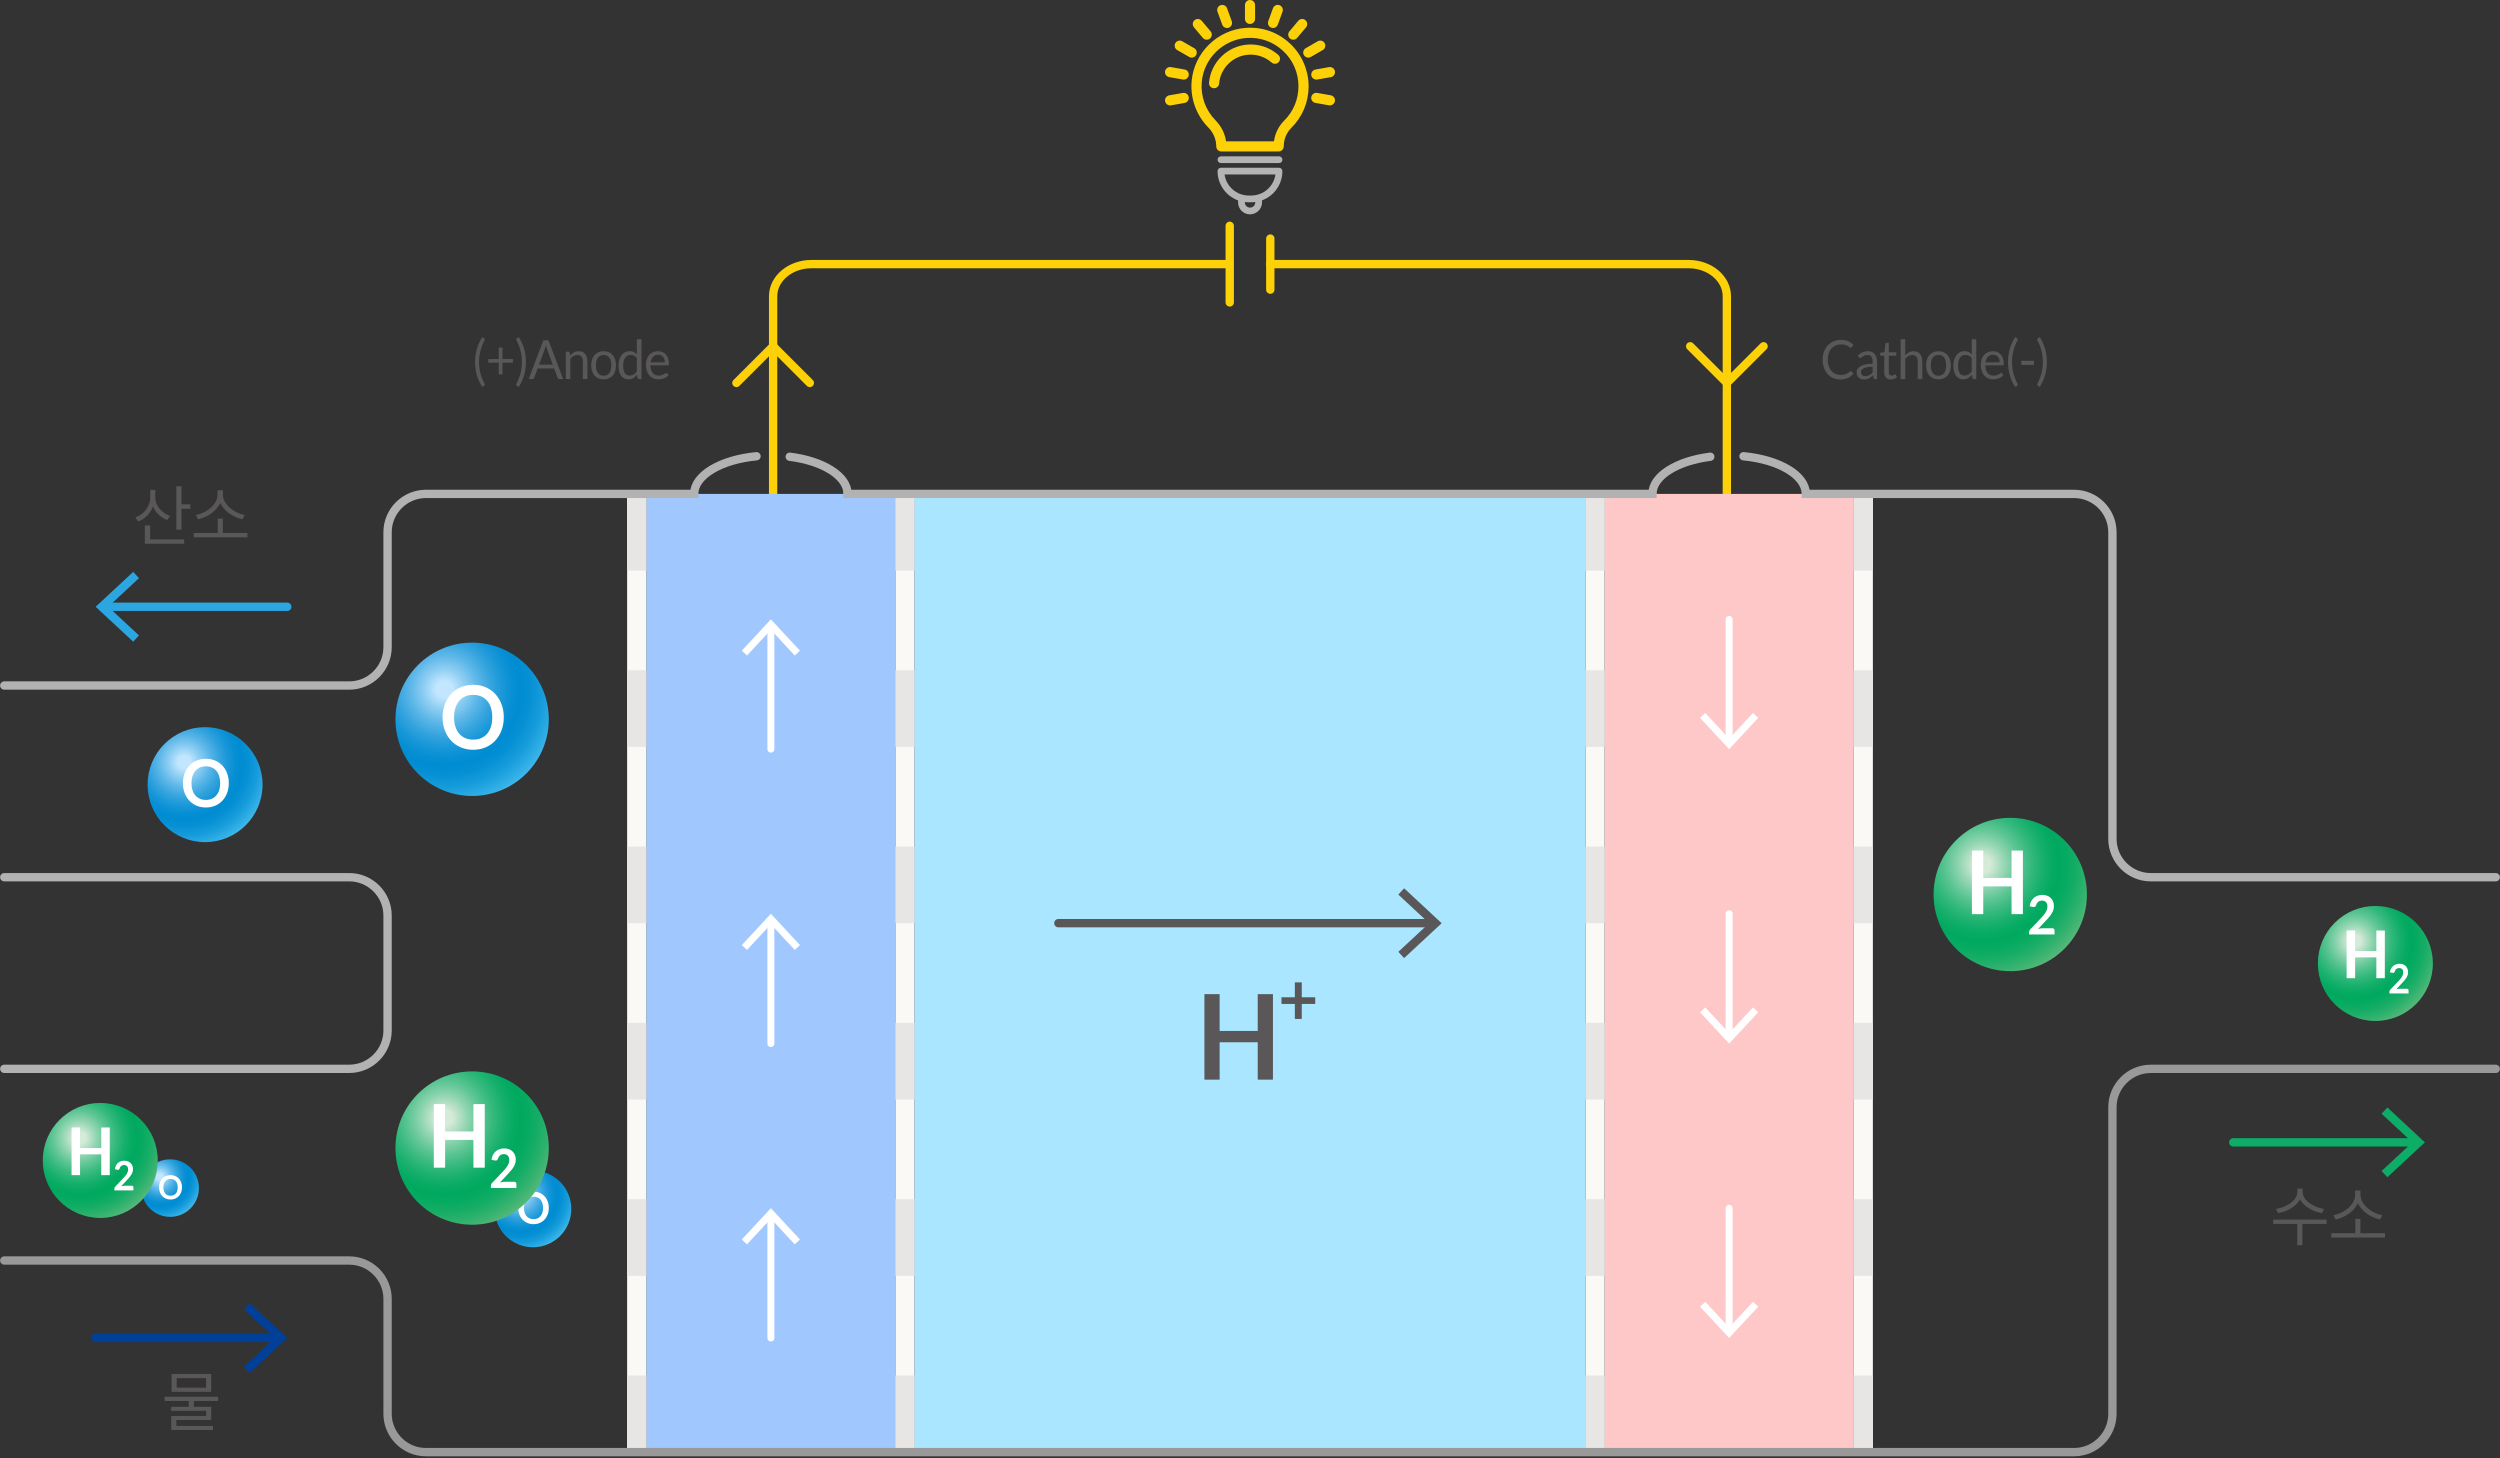
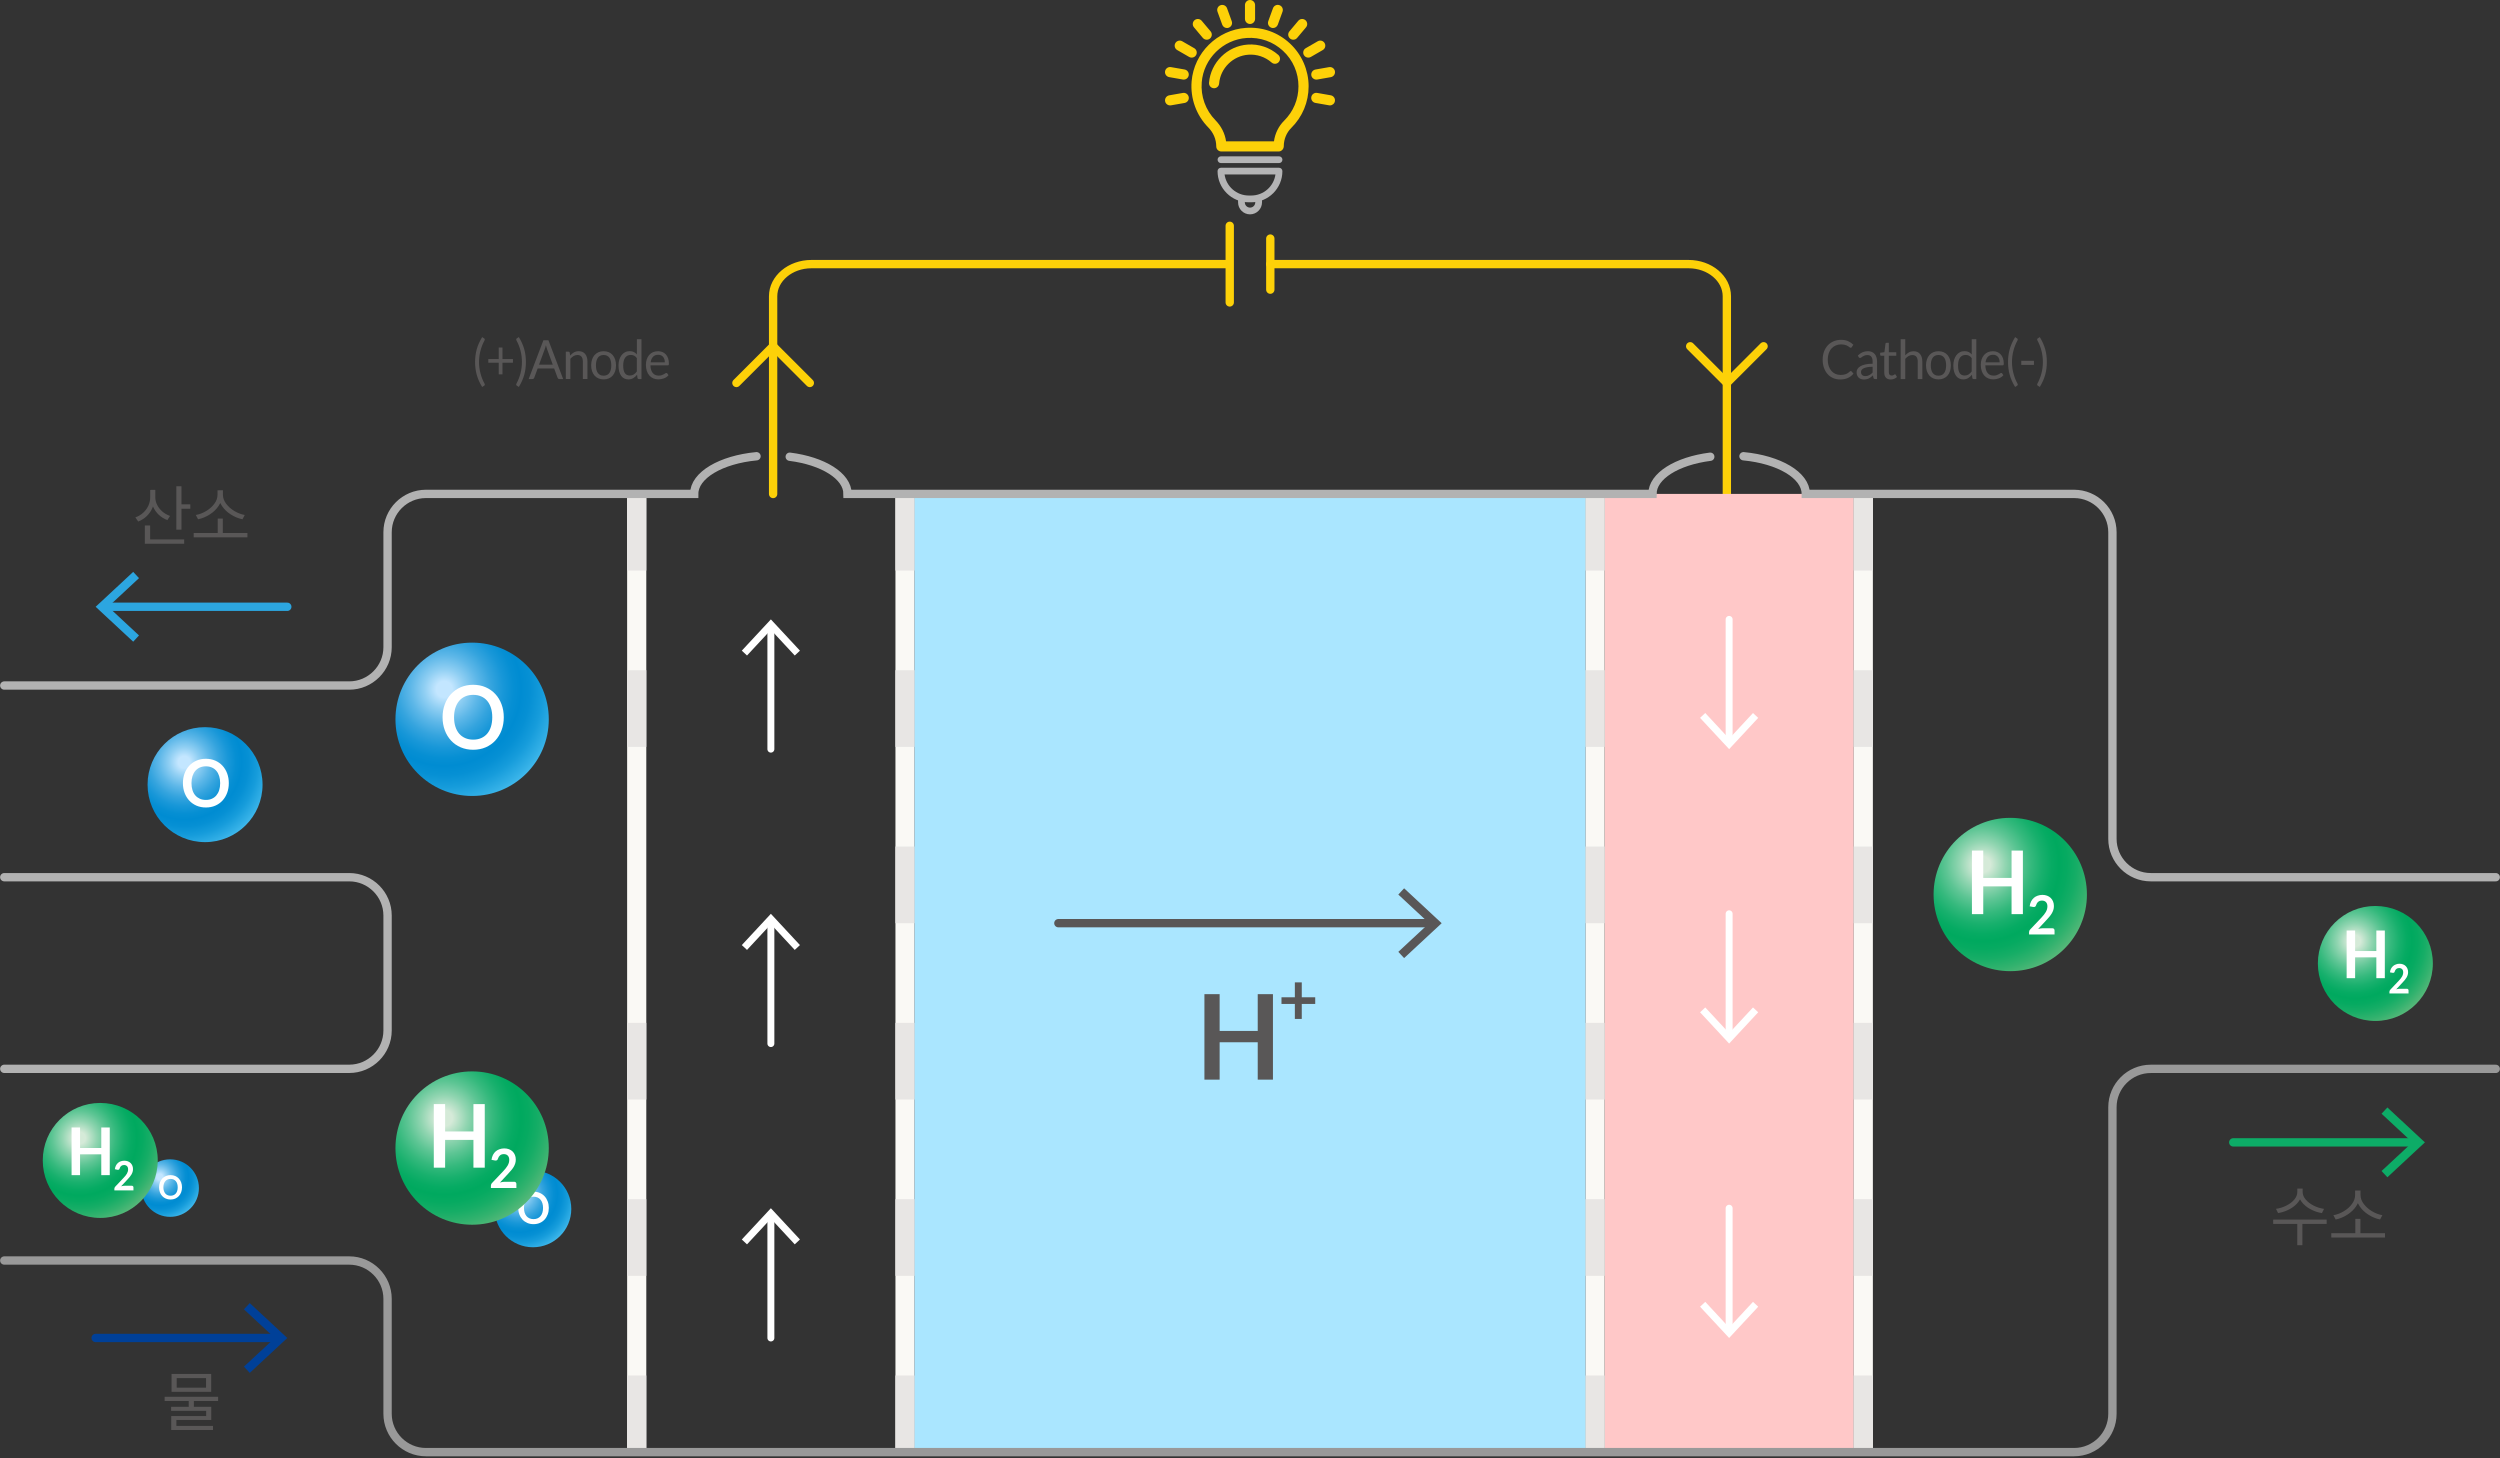
<svg xmlns="http://www.w3.org/2000/svg" width="900" height="525" viewBox="0 0 900 525" fill="none">
  <rect x="0" y="0" width="900" height="525" fill="#333333" stroke="none" />
  <g clip-path="url(#clip0_68_9250)">
    <path d="M457.287 95.079H607.873C615.492 95.079 621.667 100.261 621.667 106.661V177.837" stroke="#FDD108" stroke-width="3" stroke-miterlimit="10" stroke-linecap="round" stroke-linejoin="round" />
    <path d="M278.324 177.837V106.661C278.324 100.261 284.5 95.079 292.119 95.079H442.377" stroke="#FDD108" stroke-width="3" stroke-miterlimit="10" stroke-linecap="round" stroke-linejoin="round" />
    <path d="M442.705 81.284V108.873" stroke="#FDD108" stroke-width="3" stroke-miterlimit="10" stroke-linecap="round" stroke-linejoin="round" />
    <path d="M457.309 85.882V104.275" stroke="#FDD108" stroke-width="3" stroke-miterlimit="10" stroke-linecap="round" stroke-linejoin="round" />
    <path d="M265.113 137.866L278.324 124.655L291.535 137.866" stroke="#FDD108" stroke-width="3" stroke-miterlimit="10" stroke-linecap="round" stroke-linejoin="round" />
    <path d="M634.889 124.655L621.678 137.866L608.467 124.655" stroke="#FDD108" stroke-width="3" stroke-miterlimit="10" stroke-linecap="round" stroke-linejoin="round" />
-     <path d="M322.362 177.806H232.67V522.779H322.362V177.806Z" fill="#A0C8FF" />
    <path d="M667.332 177.806H577.641V522.779H667.332V177.806Z" fill="#FFC8C8" />
    <path d="M577.641 177.806H570.738V522.779H577.641V177.806Z" fill="#FAF9F5" />
    <path d="M674.235 177.806H667.332V522.779H674.235V177.806Z" fill="#FAF9F5" />
    <path d="M329.264 177.806H322.361V522.779H329.264V177.806Z" fill="#FAF9F5" />
    <path d="M232.668 177.806H225.766V522.779H232.668V177.806Z" fill="#FAF9F5" />
    <path d="M577.641 177.806H570.738V205.406H577.641V177.806Z" fill="#E8E6E4" />
    <path d="M674.235 177.806H667.332V205.406H674.235V177.806Z" fill="#E8E6E4" />
    <path d="M329.262 177.806H322.359V205.406H329.262V177.806Z" fill="#E8E6E4" />
    <path d="M232.668 177.806H225.766V205.406H232.668V177.806Z" fill="#E8E6E4" />
    <path d="M577.641 241.281H570.738V268.881H577.641V241.281Z" fill="#E8E6E4" />
    <path d="M674.235 241.281H667.332V268.881H674.235V241.281Z" fill="#E8E6E4" />
    <path d="M329.262 241.281H322.359V268.881H329.262V241.281Z" fill="#E8E6E4" />
    <path d="M232.668 241.281H225.766V268.881H232.668V241.281Z" fill="#E8E6E4" />
    <path d="M577.641 304.755H570.738V332.355H577.641V304.755Z" fill="#E8E6E4" />
    <path d="M674.235 304.755H667.332V332.355H674.235V304.755Z" fill="#E8E6E4" />
    <path d="M329.262 304.755H322.359V332.355H329.262V304.755Z" fill="#E8E6E4" />
-     <path d="M232.668 304.755H225.766V332.355H232.668V304.755Z" fill="#E8E6E4" />
+     <path d="M232.668 304.755V332.355H232.668V304.755Z" fill="#E8E6E4" />
    <path d="M577.641 368.23H570.738V395.83H577.641V368.23Z" fill="#E8E6E4" />
    <path d="M674.235 368.23H667.332V395.83H674.235V368.23Z" fill="#E8E6E4" />
    <path d="M329.262 368.23H322.359V395.83H329.262V368.23Z" fill="#E8E6E4" />
    <path d="M232.668 368.23H225.766V395.83H232.668V368.23Z" fill="#E8E6E4" />
    <path d="M577.641 495.179H570.738V522.779H577.641V495.179Z" fill="#E8E6E4" />
    <path d="M674.235 495.179H667.332V522.779H674.235V495.179Z" fill="#E8E6E4" />
    <path d="M329.262 495.179H322.359V522.779H329.262V495.179Z" fill="#E8E6E4" />
    <path d="M232.668 495.179H225.766V522.779H232.668V495.179Z" fill="#E8E6E4" />
    <path d="M577.641 431.704H570.738V459.304H577.641V431.704Z" fill="#E8E6E4" />
    <path d="M674.235 431.704H667.332V459.304H674.235V431.704Z" fill="#E8E6E4" />
    <path d="M329.262 431.704H322.359V459.304H329.262V431.704Z" fill="#E8E6E4" />
    <path d="M232.668 431.704H225.766V459.304H232.668V431.704Z" fill="#E8E6E4" />
    <path d="M570.749 177.806H329.264V522.779H570.749V177.806Z" fill="#AAE6FF" />
    <path d="M272.343 164.247C259.572 165.456 249.915 171.068 249.915 177.806H153.321C145.732 177.806 139.526 184.012 139.526 191.601V232.996C139.526 240.584 133.32 246.791 125.731 246.791H1.537" stroke="#B2B2B2" stroke-width="3" stroke-miterlimit="10" stroke-linecap="round" />
    <path d="M615.697 164.421C603.736 165.937 594.887 171.354 594.887 177.796H305.115C305.115 171.344 296.266 165.927 284.305 164.421" stroke="#B2B2B2" stroke-width="3" stroke-miterlimit="10" stroke-linecap="round" />
    <path d="M898.464 315.795H774.27C766.681 315.795 760.475 309.589 760.475 302V191.601C760.475 184.012 754.269 177.806 746.68 177.806H650.086C650.086 171.068 640.429 165.456 627.658 164.247" stroke="#B2B2B2" stroke-width="3" stroke-miterlimit="10" stroke-linecap="round" />
    <path d="M1.537 453.784H125.731C133.32 453.784 139.526 459.99 139.526 467.579V508.973C139.526 516.562 145.732 522.768 153.321 522.768H746.681C754.27 522.768 760.476 516.562 760.476 508.973V398.584C760.476 390.996 766.682 384.79 774.271 384.79H898.465" stroke="#999999" stroke-width="3" stroke-miterlimit="10" stroke-linecap="round" />
    <path d="M1.537 315.795H125.731C133.32 315.795 139.526 322.001 139.526 329.59V370.985C139.526 378.573 133.32 384.779 125.731 384.779H1.537" stroke="#B2B2B2" stroke-width="3" stroke-miterlimit="10" stroke-linecap="round" />
    <path d="M458.261 388.671H452.782V375.214H439.069V388.671H433.59V357.896H439.069V371.138H452.782V357.896H458.261V388.671Z" fill="#595757" />
    <path d="M468.636 353.657V359.023H473.48V361.419H468.636V366.816H466.147V361.419H461.334V359.023H466.147V353.657H468.636Z" fill="#595757" />
    <path d="M172.451 130.328C172.451 131.721 172.625 133.063 172.963 134.374C173.301 135.684 173.792 136.934 174.438 138.122C174.479 138.193 174.499 138.255 174.509 138.306C174.52 138.357 174.53 138.409 174.53 138.46C174.53 138.552 174.509 138.624 174.468 138.685C174.427 138.746 174.366 138.798 174.304 138.839L173.577 139.31C173.117 138.562 172.717 137.825 172.4 137.087C172.072 136.35 171.816 135.613 171.611 134.875C171.406 134.138 171.263 133.39 171.171 132.643C171.079 131.895 171.027 131.117 171.027 130.328C171.027 129.54 171.079 128.772 171.171 128.024C171.263 127.276 171.406 126.529 171.611 125.791C171.816 125.054 172.072 124.317 172.4 123.59C172.727 122.852 173.117 122.115 173.577 121.357L174.304 121.838C174.376 121.879 174.427 121.931 174.468 121.992C174.509 122.053 174.53 122.125 174.53 122.217C174.53 122.309 174.499 122.422 174.438 122.545C173.792 123.723 173.301 124.972 172.963 126.283C172.625 127.594 172.451 128.946 172.451 130.328Z" fill="#595757" />
    <path d="M180.889 125.106V129.263H184.658V130.574H180.889V134.763H179.537V130.574H175.789V129.263H179.537V125.106H180.889Z" fill="#595757" />
    <path d="M187.895 130.329C187.895 128.936 187.731 127.594 187.393 126.273C187.055 124.952 186.564 123.713 185.918 122.535C185.857 122.412 185.826 122.299 185.826 122.207C185.826 122.115 185.847 122.043 185.888 121.982C185.929 121.921 185.99 121.869 186.051 121.828L186.779 121.347C187.239 122.105 187.639 122.842 187.956 123.58C188.284 124.317 188.54 125.044 188.745 125.781C188.95 126.519 189.093 127.266 189.185 128.014C189.277 128.772 189.329 129.54 189.329 130.318C189.329 131.107 189.277 131.885 189.185 132.633C189.093 133.38 188.95 134.128 188.745 134.865C188.54 135.603 188.284 136.34 187.956 137.077C187.629 137.815 187.239 138.552 186.779 139.3L186.051 138.829C185.98 138.788 185.929 138.726 185.888 138.675C185.847 138.624 185.826 138.542 185.826 138.45C185.826 138.399 185.836 138.347 185.847 138.296C185.857 138.245 185.888 138.183 185.918 138.112C186.564 136.924 187.045 135.674 187.393 134.364C187.721 133.073 187.895 131.721 187.895 130.329Z" fill="#595757" />
    <path d="M202.735 136.453H201.352C201.188 136.453 201.065 136.412 200.963 136.33C200.86 136.248 200.789 136.135 200.737 136.012L199.498 132.643H193.558L192.319 136.012C192.278 136.125 192.207 136.238 192.094 136.32C191.992 136.412 191.858 136.453 191.705 136.453H190.322L195.617 122.504H197.44L202.735 136.453ZM194.05 131.281H198.996L196.918 125.607C196.784 125.259 196.651 124.819 196.518 124.296C196.446 124.563 196.385 124.809 196.324 125.034C196.262 125.259 196.19 125.454 196.129 125.628L194.05 131.281Z" fill="#595757" />
    <path d="M203.686 136.453V126.59H204.669C204.904 126.59 205.048 126.713 205.109 126.949L205.242 128.014C205.652 127.543 206.102 127.154 206.604 126.867C207.106 126.58 207.69 126.427 208.345 126.427C208.857 126.427 209.308 126.519 209.697 126.693C210.086 126.867 210.414 127.123 210.68 127.451C210.947 127.778 211.141 128.178 211.274 128.628C211.407 129.089 211.479 129.601 211.479 130.154V136.432H209.83V130.154C209.83 129.407 209.666 128.833 209.349 128.413C209.021 128.004 208.53 127.799 207.864 127.799C207.372 127.799 206.922 127.922 206.502 128.168C206.082 128.413 205.693 128.751 205.334 129.171V136.432H203.686V136.453Z" fill="#595757" />
    <path d="M217.308 126.437C217.994 126.437 218.609 126.56 219.162 126.795C219.715 127.031 220.186 127.379 220.565 127.819C220.954 128.26 221.251 128.792 221.456 129.417C221.66 130.042 221.763 130.738 221.763 131.516C221.763 132.295 221.66 133.001 221.456 133.616C221.251 134.23 220.954 134.773 220.565 135.214C220.175 135.654 219.715 135.992 219.162 136.227C218.609 136.463 217.994 136.586 217.308 136.586C216.622 136.586 216.007 136.463 215.454 136.227C214.901 135.992 214.43 135.654 214.041 135.214C213.652 134.773 213.355 134.241 213.14 133.616C212.925 132.991 212.822 132.295 212.822 131.516C212.822 130.748 212.925 130.042 213.14 129.417C213.345 128.792 213.652 128.26 214.041 127.819C214.43 127.379 214.901 127.041 215.454 126.795C216.007 126.56 216.622 126.437 217.308 126.437ZM217.308 135.244C218.23 135.244 218.926 134.917 219.377 134.261C219.837 133.606 220.063 132.694 220.063 131.527C220.063 130.349 219.837 129.438 219.377 128.782C218.916 128.127 218.23 127.799 217.308 127.799C216.837 127.799 216.437 127.881 216.089 128.055C215.741 128.219 215.454 128.465 215.229 128.782C215.004 129.1 214.83 129.489 214.707 129.96C214.584 130.431 214.533 130.943 214.533 131.537C214.533 132.131 214.594 132.643 214.707 133.104C214.819 133.565 214.993 133.954 215.229 134.271C215.464 134.589 215.751 134.824 216.089 134.998C216.427 135.152 216.837 135.244 217.308 135.244Z" fill="#595757" />
    <path d="M229.933 136.453C229.698 136.453 229.554 136.33 229.493 136.094L229.35 134.896C228.95 135.408 228.489 135.818 227.977 136.125C227.465 136.432 226.871 136.586 226.206 136.586C225.673 136.586 225.181 136.473 224.741 136.258C224.301 136.043 223.932 135.726 223.625 135.295C223.318 134.876 223.082 134.353 222.908 133.718C222.744 133.094 222.662 132.367 222.662 131.547C222.662 130.82 222.754 130.144 222.939 129.519C223.123 128.895 223.389 128.352 223.737 127.891C224.086 127.43 224.506 127.072 225.007 126.806C225.509 126.539 226.072 126.416 226.707 126.416C227.281 126.416 227.772 126.519 228.182 126.724C228.592 126.928 228.95 127.215 229.278 127.584V122.115H230.927V136.453H229.933ZM226.738 135.193C227.271 135.193 227.742 135.06 228.151 134.804C228.551 134.548 228.93 134.179 229.268 133.708V128.936C228.971 128.506 228.633 128.209 228.274 128.035C227.916 127.86 227.516 127.778 227.076 127.778C226.206 127.778 225.53 128.106 225.059 128.762C224.587 129.417 224.352 130.349 224.352 131.568C224.352 132.213 224.403 132.766 224.506 133.217C224.608 133.677 224.762 134.046 224.966 134.343C225.171 134.64 225.417 134.855 225.714 134.988C226.011 135.121 226.359 135.193 226.738 135.193Z" fill="#595757" />
    <path d="M236.919 126.437C237.482 126.437 237.994 126.539 238.475 126.734C238.947 126.928 239.356 127.215 239.704 127.594C240.053 127.963 240.319 128.424 240.513 128.977C240.708 129.53 240.8 130.154 240.8 130.851C240.8 131.127 240.769 131.301 240.718 131.394C240.667 131.486 240.554 131.527 240.401 131.527H234.164C234.174 132.151 234.256 132.694 234.4 133.155C234.543 133.616 234.748 134.005 235.014 134.312C235.27 134.62 235.577 134.855 235.936 134.998C236.294 135.152 236.694 135.224 237.134 135.224C237.544 135.224 237.902 135.173 238.199 135.07C238.496 134.968 238.752 134.865 238.967 134.742C239.182 134.63 239.366 134.517 239.51 134.415C239.653 134.312 239.776 134.261 239.889 134.261C240.022 134.261 240.124 134.312 240.206 134.425L240.667 135.06C240.462 135.316 240.216 135.541 239.94 135.736C239.663 135.93 239.356 136.084 239.028 136.207C238.701 136.33 238.373 136.422 238.025 136.483C237.677 136.545 237.339 136.576 237.001 136.576C236.356 136.576 235.762 136.463 235.209 136.227C234.666 136.002 234.195 135.664 233.795 135.214C233.396 134.773 233.089 134.22 232.863 133.565C232.638 132.909 232.525 132.151 232.525 131.301C232.525 130.615 232.628 129.97 232.822 129.376C233.027 128.782 233.314 128.26 233.683 127.819C234.051 127.379 234.522 127.041 235.065 126.785C235.628 126.56 236.243 126.437 236.919 126.437ZM236.96 127.717C236.161 127.717 235.536 127.963 235.086 128.444C234.625 128.925 234.348 129.601 234.236 130.451H239.336C239.336 130.052 239.285 129.683 239.182 129.345C239.08 129.007 238.926 128.721 238.721 128.475C238.516 128.229 238.271 128.045 237.974 127.912C237.666 127.778 237.339 127.717 236.96 127.717Z" fill="#595757" />
    <path d="M666.278 133.575C666.381 133.575 666.463 133.616 666.545 133.698L667.251 134.507C666.708 135.173 666.053 135.685 665.275 136.053C664.507 136.422 663.564 136.606 662.479 136.606C661.526 136.606 660.656 136.432 659.878 136.084C659.099 135.736 658.434 135.254 657.891 134.62C657.338 133.995 656.918 133.247 656.611 132.366C656.304 131.486 656.16 130.523 656.16 129.478C656.16 128.424 656.324 127.461 656.641 126.59C656.969 125.71 657.42 124.962 658.004 124.327C658.587 123.692 659.294 123.211 660.103 122.863C660.912 122.515 661.823 122.34 662.807 122.34C663.78 122.34 664.619 122.504 665.326 122.822C666.033 123.139 666.657 123.569 667.21 124.112L666.627 124.983C666.586 125.044 666.534 125.106 666.483 125.146C666.432 125.187 666.35 125.208 666.248 125.208C666.166 125.208 666.084 125.177 665.992 125.116C665.899 125.054 665.797 124.983 665.674 124.89C665.551 124.798 665.408 124.706 665.244 124.593C665.08 124.491 664.875 124.389 664.65 124.296C664.425 124.204 664.158 124.133 663.851 124.071C663.544 124.01 663.196 123.979 662.807 123.979C662.1 123.979 661.445 124.112 660.861 124.368C660.277 124.624 659.765 124.993 659.335 125.464C658.905 125.935 658.577 126.519 658.342 127.195C658.106 127.881 657.983 128.639 657.983 129.478C657.983 130.349 658.106 131.127 658.342 131.803C658.577 132.489 658.905 133.063 659.314 133.534C659.724 134.005 660.205 134.364 660.769 134.609C661.332 134.855 661.936 134.978 662.581 134.978C662.97 134.978 663.329 134.957 663.646 134.906C663.964 134.855 664.251 134.783 664.517 134.681C664.783 134.579 665.039 134.445 665.264 134.292C665.5 134.128 665.725 133.944 665.961 133.718C666.074 133.626 666.176 133.575 666.278 133.575Z" fill="#595757" />
    <path d="M675.761 136.453H675.034C674.87 136.453 674.747 136.422 674.645 136.371C674.542 136.32 674.481 136.207 674.45 136.043L674.266 135.132C674.02 135.367 673.774 135.572 673.538 135.756C673.303 135.941 673.057 136.094 672.801 136.227C672.545 136.361 672.269 136.453 671.972 136.514C671.675 136.576 671.357 136.617 670.999 136.617C670.63 136.617 670.292 136.565 669.975 136.453C669.657 136.35 669.381 136.186 669.145 135.971C668.909 135.756 668.725 135.48 668.582 135.152C668.438 134.824 668.377 134.435 668.377 133.985C668.377 133.595 668.479 133.216 668.684 132.858C668.889 132.5 669.217 132.172 669.667 131.895C670.118 131.619 670.712 131.383 671.449 131.209C672.187 131.035 673.078 130.943 674.143 130.943V130.165C674.143 129.397 673.989 128.813 673.672 128.413C673.364 128.014 672.904 127.819 672.289 127.819C671.89 127.819 671.552 127.871 671.275 127.983C670.999 128.096 670.763 128.209 670.558 128.342C670.353 128.475 670.19 128.598 670.036 128.7C669.882 128.803 669.749 128.864 669.606 128.864C669.493 128.864 669.401 128.833 669.319 128.772C669.237 128.71 669.165 128.639 669.125 128.547L668.828 127.994C669.35 127.471 669.903 127.072 670.497 126.816C671.091 126.56 671.757 126.427 672.484 126.427C673.006 126.427 673.477 126.519 673.876 126.703C674.286 126.887 674.624 127.133 674.901 127.461C675.177 127.789 675.392 128.178 675.525 128.639C675.658 129.1 675.74 129.601 675.74 130.154V136.453H675.761ZM671.49 135.398C671.777 135.398 672.043 135.367 672.289 135.306C672.525 135.244 672.76 135.152 672.965 135.039C673.18 134.927 673.385 134.783 673.579 134.63C673.774 134.466 673.958 134.282 674.143 134.077V132.039C673.385 132.039 672.74 132.09 672.207 132.192C671.675 132.295 671.244 132.428 670.917 132.592C670.579 132.756 670.343 132.95 670.19 133.165C670.036 133.38 669.964 133.636 669.964 133.913C669.964 134.169 670.005 134.404 670.087 134.589C670.169 134.773 670.272 134.937 670.415 135.05C670.558 135.162 670.712 135.254 670.896 135.316C671.07 135.367 671.275 135.398 671.49 135.398Z" fill="#595757" />
    <path d="M680.636 136.617C679.899 136.617 679.326 136.401 678.926 135.961C678.527 135.531 678.332 134.896 678.332 134.087V128.055H677.206C677.103 128.055 677.021 128.024 676.96 127.963C676.888 127.901 676.857 127.809 676.857 127.676V126.99L678.394 126.785L678.773 123.733C678.783 123.631 678.824 123.559 678.895 123.498C678.967 123.436 679.049 123.406 679.151 123.406H679.981V126.806H682.664V128.065H679.981V133.985C679.981 134.404 680.073 134.712 680.268 134.906C680.462 135.111 680.708 135.203 681.005 135.203C681.179 135.203 681.323 135.183 681.456 135.132C681.579 135.08 681.691 135.029 681.783 134.968C681.876 134.906 681.958 134.855 682.019 134.804C682.08 134.753 682.142 134.732 682.193 134.732C682.275 134.732 682.357 134.783 682.429 134.896L682.91 135.726C682.623 136.002 682.285 136.227 681.886 136.381C681.476 136.535 681.067 136.617 680.636 136.617Z" fill="#595757" />
    <path d="M684.242 136.453V122.115H685.891V127.922C686.29 127.471 686.741 127.113 687.222 126.847C687.714 126.58 688.267 126.447 688.902 126.447C689.414 126.447 689.865 126.539 690.254 126.713C690.643 126.888 690.971 127.144 691.237 127.471C691.503 127.799 691.698 128.198 691.831 128.649C691.964 129.11 692.036 129.622 692.036 130.175V136.453H690.387V130.175C690.387 129.427 690.223 128.854 689.905 128.434C689.578 128.024 689.086 127.819 688.421 127.819C687.929 127.819 687.478 127.942 687.058 128.188C686.639 128.434 686.249 128.772 685.891 129.192V136.453H684.242Z" fill="#595757" />
    <path d="M697.851 126.437C698.537 126.437 699.151 126.56 699.704 126.795C700.258 127.031 700.729 127.379 701.108 127.819C701.497 128.26 701.794 128.792 701.998 129.417C702.203 130.042 702.306 130.738 702.306 131.516C702.306 132.295 702.203 133.001 701.998 133.616C701.794 134.241 701.497 134.773 701.108 135.214C700.718 135.654 700.258 135.992 699.704 136.227C699.151 136.463 698.537 136.586 697.851 136.586C697.165 136.586 696.55 136.463 695.997 136.227C695.444 135.992 694.973 135.654 694.584 135.214C694.195 134.773 693.898 134.241 693.683 133.616C693.478 132.991 693.365 132.295 693.365 131.516C693.365 130.748 693.468 130.042 693.683 129.417C693.898 128.792 694.195 128.26 694.584 127.819C694.973 127.379 695.444 127.041 695.997 126.795C696.55 126.56 697.165 126.437 697.851 126.437ZM697.851 135.244C698.773 135.244 699.469 134.917 699.92 134.261C700.38 133.606 700.606 132.694 700.606 131.527C700.606 130.349 700.38 129.438 699.92 128.782C699.459 128.127 698.773 127.799 697.851 127.799C697.38 127.799 696.97 127.881 696.632 128.055C696.284 128.219 695.997 128.465 695.772 128.782C695.536 129.1 695.373 129.489 695.26 129.96C695.147 130.421 695.086 130.943 695.086 131.537C695.086 132.131 695.137 132.643 695.26 133.104C695.373 133.565 695.547 133.954 695.772 134.271C696.007 134.589 696.294 134.824 696.632 134.998C696.97 135.173 697.38 135.244 697.851 135.244Z" fill="#595757" />
    <path d="M710.478 136.453C710.243 136.453 710.099 136.33 710.038 136.094L709.894 134.896C709.495 135.408 709.034 135.818 708.522 136.125C708.01 136.432 707.416 136.586 706.75 136.586C706.218 136.586 705.726 136.473 705.286 136.258C704.846 136.043 704.477 135.726 704.17 135.295C703.862 134.876 703.627 134.353 703.453 133.718C703.289 133.094 703.207 132.367 703.207 131.547C703.207 130.82 703.299 130.144 703.483 129.519C703.668 128.895 703.934 128.352 704.282 127.891C704.631 127.43 705.05 127.072 705.552 126.806C706.054 126.539 706.617 126.416 707.252 126.416C707.826 126.416 708.317 126.519 708.727 126.724C709.137 126.928 709.495 127.215 709.823 127.584V122.115H711.472V136.453H710.478ZM707.283 135.193C707.816 135.193 708.287 135.06 708.696 134.804C709.096 134.548 709.475 134.179 709.813 133.708V128.936C709.516 128.506 709.178 128.209 708.819 128.035C708.461 127.86 708.061 127.778 707.621 127.778C706.75 127.778 706.075 128.106 705.603 128.762C705.132 129.417 704.897 130.349 704.897 131.568C704.897 132.213 704.948 132.766 705.05 133.217C705.153 133.677 705.306 134.046 705.511 134.343C705.716 134.64 705.962 134.855 706.259 134.988C706.556 135.121 706.904 135.193 707.283 135.193Z" fill="#595757" />
    <path d="M717.474 126.437C718.037 126.437 718.549 126.539 719.03 126.734C719.501 126.928 719.911 127.215 720.259 127.594C720.607 127.963 720.874 128.424 721.068 128.977C721.263 129.53 721.355 130.154 721.355 130.851C721.355 131.127 721.324 131.301 721.273 131.394C721.222 131.486 721.109 131.527 720.956 131.527H714.719C714.729 132.151 714.811 132.694 714.954 133.155C715.098 133.616 715.302 134.005 715.569 134.312C715.825 134.62 716.132 134.855 716.49 134.998C716.849 135.152 717.248 135.224 717.689 135.224C718.098 135.224 718.457 135.173 718.754 135.07C719.051 134.968 719.307 134.865 719.522 134.742C719.737 134.62 719.921 134.517 720.065 134.415C720.208 134.312 720.331 134.261 720.443 134.261C720.577 134.261 720.679 134.312 720.761 134.425L721.222 135.06C721.017 135.316 720.771 135.541 720.495 135.736C720.218 135.93 719.911 136.084 719.583 136.207C719.256 136.33 718.928 136.422 718.58 136.483C718.231 136.545 717.893 136.576 717.555 136.576C716.91 136.576 716.316 136.463 715.763 136.227C715.22 136.002 714.749 135.664 714.35 135.214C713.951 134.773 713.643 134.22 713.418 133.565C713.193 132.909 713.08 132.151 713.08 131.301C713.08 130.615 713.183 129.97 713.377 129.376C713.582 128.782 713.869 128.26 714.237 127.819C714.616 127.379 715.077 127.041 715.62 126.785C716.183 126.56 716.787 126.437 717.474 126.437ZM717.504 127.717C716.705 127.717 716.081 127.963 715.63 128.444C715.169 128.925 714.893 129.601 714.78 130.451H719.88C719.88 130.052 719.829 129.683 719.727 129.345C719.624 129.007 719.471 128.721 719.266 128.475C719.061 128.229 718.815 128.045 718.518 127.912C718.211 127.778 717.883 127.717 717.504 127.717Z" fill="#595757" />
    <path d="M724.314 130.329C724.314 131.721 724.488 133.063 724.826 134.374C725.164 135.685 725.656 136.934 726.301 138.122C726.342 138.194 726.362 138.255 726.373 138.306C726.383 138.358 726.393 138.409 726.393 138.46C726.393 138.552 726.373 138.624 726.332 138.685C726.291 138.747 726.229 138.798 726.168 138.839L725.441 139.31C724.98 138.562 724.591 137.825 724.263 137.088C723.935 136.35 723.679 135.613 723.474 134.876C723.27 134.138 723.126 133.391 723.034 132.643C722.942 131.895 722.891 131.117 722.891 130.329C722.891 129.54 722.932 128.772 723.034 128.024C723.126 127.277 723.27 126.529 723.474 125.792C723.679 125.054 723.935 124.317 724.263 123.59C724.591 122.853 724.98 122.115 725.441 121.357L726.168 121.839C726.239 121.88 726.291 121.931 726.332 121.992C726.373 122.054 726.393 122.125 726.393 122.218C726.393 122.31 726.362 122.422 726.301 122.545C725.656 123.723 725.164 124.972 724.826 126.283C724.488 127.594 724.314 128.946 724.314 130.329Z" fill="#595757" />
    <path d="M727.654 129.888H732.222V131.363H727.654V129.888Z" fill="#595757" />
    <path d="M735.436 130.329C735.436 128.936 735.272 127.594 734.934 126.273C734.596 124.952 734.105 123.713 733.459 122.535C733.398 122.412 733.367 122.299 733.367 122.207C733.367 122.115 733.388 122.043 733.429 121.982C733.47 121.921 733.531 121.869 733.593 121.828L734.32 121.347C734.781 122.105 735.18 122.842 735.497 123.58C735.825 124.317 736.081 125.044 736.286 125.781C736.491 126.519 736.634 127.266 736.726 128.014C736.818 128.772 736.859 129.54 736.859 130.318C736.859 131.107 736.818 131.885 736.726 132.633C736.634 133.38 736.491 134.128 736.286 134.865C736.081 135.603 735.825 136.34 735.497 137.077C735.17 137.815 734.781 138.552 734.32 139.3L733.593 138.829C733.521 138.788 733.47 138.726 733.429 138.675C733.388 138.624 733.367 138.542 733.367 138.45C733.367 138.399 733.377 138.347 733.388 138.296C733.398 138.245 733.429 138.183 733.459 138.112C734.105 136.924 734.586 135.674 734.934 134.364C735.272 133.073 735.436 131.721 735.436 130.329Z" fill="#595757" />
    <path d="M54.904 182.753C54.423 183.91 53.736 184.924 52.845 185.784C51.955 186.644 50.93 187.3 49.753 187.75L48.728 186.255C49.794 185.887 50.725 185.334 51.535 184.596C52.344 183.859 52.968 183.019 53.409 182.056C53.849 181.094 54.074 180.07 54.074 178.984V176.373H55.621V178.984C55.631 180.336 55.395 181.596 54.904 182.753ZM54.044 194.93H52.139V189.174H54.044V194.93ZM66.302 195.739H52.139V194.172H66.302V195.739ZM56.594 181.811C57.044 182.691 57.669 183.48 58.468 184.166C59.267 184.852 60.188 185.375 61.212 185.733L60.26 187.228C59.103 186.808 58.089 186.184 57.208 185.364C56.327 184.545 55.641 183.593 55.15 182.507C54.658 181.421 54.412 180.264 54.412 179.046V176.362H55.907V179.046C55.918 180.008 56.143 180.93 56.594 181.811ZM65.329 190.669H63.476V175.051H65.329V190.669ZM68.514 183.142H64.735V181.555H68.514V183.142Z" fill="#595757" />
    <path d="M89.078 193.434H69.723V191.888H89.068V193.434H89.078ZM78.694 182.138C77.864 183.378 76.789 184.412 75.458 185.241C74.126 186.071 72.754 186.644 71.31 186.941L70.481 185.395C71.73 185.18 72.969 184.719 74.177 184.002C75.386 183.285 76.379 182.415 77.147 181.381C77.916 180.346 78.305 179.261 78.305 178.134V176.516H79.943V178.134C79.943 179.568 79.534 180.899 78.694 182.138ZM80.21 192.41H78.376V186.706H80.21V192.41ZM81.428 181.37C82.217 182.405 83.21 183.285 84.429 184.002C85.648 184.719 86.876 185.19 88.116 185.395L87.286 186.941C85.842 186.644 84.46 186.071 83.138 185.241C81.817 184.412 80.732 183.378 79.902 182.138C79.063 180.899 78.653 179.568 78.663 178.124V176.506H80.251V178.124C80.251 179.25 80.65 180.326 81.428 181.37Z" fill="#595757" />
    <path d="M78.519 504.365H59.266V502.839H78.519V504.365ZM76.051 511.186H63.495V513.797H61.642V509.783H74.218V507.908H61.601V506.454H76.051V511.186ZM76.686 514.801H61.642V513.326H76.686V514.801ZM76.02 501.057H61.764V494.615H76.03V501.057H76.02ZM63.618 499.562H74.177V496.111H63.618V499.562ZM69.793 507.151H67.94V503.863H69.793V507.151Z" fill="#595757" />
    <path d="M837.601 440.614H818.348V439.047H837.601V440.614ZM827.452 432.636C826.643 433.701 825.588 434.592 824.287 435.289C822.987 435.995 821.594 436.466 820.109 436.712L819.351 435.186C820.642 435.002 821.881 434.623 823.069 434.029C824.257 433.435 825.209 432.718 825.936 431.858C826.663 430.998 827.032 430.086 827.032 429.103V427.895H828.671V429.103C828.66 430.393 828.261 431.571 827.452 432.636ZM828.855 448.264H827.022V440.204H828.855V448.264ZM830.064 431.848C830.811 432.718 831.774 433.445 832.952 434.039C834.129 434.633 835.368 435.012 836.649 435.196L835.891 436.722C834.416 436.477 833.023 435.995 831.723 435.289C830.412 434.582 829.357 433.691 828.548 432.616C827.739 431.551 827.339 430.373 827.339 429.113V427.905H828.957V429.113C828.947 430.066 829.316 430.977 830.064 431.848Z" fill="#595757" />
    <path d="M858.605 445.509H839.26V443.963H858.605V445.509ZM848.231 434.224C847.401 435.463 846.316 436.497 844.995 437.327C843.674 438.156 842.291 438.73 840.847 439.027L840.018 437.48C841.267 437.265 842.506 436.804 843.715 436.087C844.923 435.371 845.916 434.49 846.685 433.466C847.453 432.431 847.842 431.346 847.842 430.219V428.601H849.48V430.219C849.48 431.643 849.061 432.984 848.231 434.224ZM849.747 444.485H847.914V438.781H849.747V444.485ZM850.965 433.445C851.754 434.48 852.747 435.36 853.966 436.077C855.185 436.794 856.414 437.255 857.653 437.47L856.823 439.016C855.379 438.719 853.997 438.146 852.676 437.316C851.355 436.487 850.269 435.452 849.439 434.213C848.6 432.974 848.19 431.643 848.2 430.199V428.581H849.788V430.199C849.788 431.325 850.177 432.411 850.965 433.445Z" fill="#595757" />
    <path d="M169.963 286.547C185.206 286.547 197.563 274.19 197.563 258.947C197.563 243.704 185.206 231.347 169.963 231.347C154.72 231.347 142.363 243.704 142.363 258.947C142.363 274.19 154.72 286.547 169.963 286.547Z" fill="url(#paint0_radial_68_9250)" />
    <path d="M181.361 258.22C181.361 259.899 181.095 261.446 180.562 262.879C180.03 264.313 179.282 265.542 178.32 266.587C177.357 267.631 176.2 268.451 174.848 269.034C173.496 269.618 172.001 269.915 170.352 269.915C168.703 269.915 167.208 269.618 165.846 269.034C164.484 268.451 163.327 267.631 162.364 266.587C161.401 265.542 160.643 264.303 160.121 262.879C159.589 261.446 159.322 259.899 159.322 258.22C159.322 256.54 159.589 254.994 160.121 253.56C160.654 252.126 161.401 250.897 162.364 249.853C163.327 248.808 164.494 247.999 165.846 247.405C167.208 246.821 168.703 246.524 170.352 246.524C172.001 246.524 173.496 246.821 174.848 247.415C176.2 248.009 177.357 248.818 178.32 249.863C179.282 250.897 180.03 252.136 180.562 253.57C181.095 255.004 181.361 256.54 181.361 258.22ZM177.213 258.22C177.213 256.96 177.06 255.833 176.742 254.84C176.425 253.847 175.974 252.997 175.38 252.3C174.786 251.604 174.069 251.071 173.219 250.703C172.369 250.334 171.417 250.15 170.352 250.15C169.287 250.15 168.334 250.334 167.484 250.703C166.634 251.071 165.907 251.604 165.313 252.3C164.719 252.997 164.258 253.847 163.941 254.84C163.624 255.833 163.46 256.96 163.46 258.22C163.46 259.479 163.624 260.596 163.941 261.599C164.258 262.593 164.719 263.443 165.313 264.129C165.907 264.815 166.634 265.347 167.484 265.716C168.334 266.085 169.297 266.269 170.352 266.269C171.407 266.269 172.369 266.085 173.219 265.716C174.069 265.347 174.786 264.815 175.38 264.129C175.974 263.443 176.425 262.593 176.742 261.599C177.05 260.596 177.213 259.469 177.213 258.22Z" fill="white" />
    <path d="M73.818 303.168C85.249 303.168 94.516 293.901 94.516 282.471C94.516 271.04 85.249 261.773 73.818 261.773C62.388 261.773 53.121 271.04 53.121 282.471C53.121 293.901 62.388 303.168 73.818 303.168Z" fill="url(#paint1_radial_68_9250)" />
    <path d="M82.371 281.928C82.371 283.187 82.176 284.355 81.776 285.42C81.377 286.495 80.814 287.417 80.097 288.206C79.38 288.984 78.51 289.598 77.496 290.039C76.482 290.479 75.355 290.694 74.126 290.694C72.897 290.694 71.771 290.479 70.747 290.039C69.733 289.598 68.852 288.984 68.135 288.206C67.418 287.427 66.845 286.495 66.445 285.42C66.046 284.345 65.852 283.187 65.852 281.928C65.852 280.668 66.046 279.501 66.445 278.436C66.845 277.36 67.408 276.439 68.135 275.65C68.862 274.861 69.733 274.257 70.747 273.817C71.761 273.376 72.887 273.161 74.126 273.161C75.366 273.161 76.482 273.387 77.496 273.827C78.51 274.267 79.38 274.882 80.097 275.66C80.814 276.439 81.377 277.36 81.776 278.436C82.166 279.501 82.371 280.668 82.371 281.928ZM79.257 281.928C79.257 280.986 79.134 280.146 78.899 279.398C78.663 278.651 78.325 278.016 77.875 277.493C77.434 276.971 76.891 276.572 76.257 276.295C75.622 276.019 74.905 275.875 74.106 275.875C73.307 275.875 72.59 276.019 71.955 276.295C71.32 276.572 70.778 276.971 70.327 277.493C69.876 278.016 69.538 278.651 69.293 279.398C69.057 280.146 68.934 280.986 68.934 281.928C68.934 282.87 69.057 283.71 69.293 284.457C69.528 285.205 69.876 285.84 70.327 286.352C70.778 286.874 71.32 287.263 71.955 287.55C72.59 287.827 73.307 287.97 74.106 287.97C74.905 287.97 75.622 287.837 76.257 287.55C76.891 287.274 77.434 286.874 77.875 286.352C78.315 285.83 78.663 285.205 78.899 284.457C79.134 283.71 79.257 282.87 79.257 281.928Z" fill="white" />
    <path d="M191.869 449.012C199.488 449.012 205.664 442.836 205.664 435.217C205.664 427.598 199.488 421.422 191.869 421.422C184.25 421.422 178.074 427.598 178.074 435.217C178.074 442.836 184.25 449.012 191.869 449.012Z" fill="url(#paint2_radial_68_9250)" />
    <path d="M197.572 434.848C197.572 435.688 197.439 436.466 197.172 437.183C196.906 437.9 196.537 438.515 196.056 439.037C195.575 439.559 195.001 439.969 194.325 440.256C193.649 440.553 192.902 440.696 192.082 440.696C191.263 440.696 190.505 440.553 189.829 440.256C189.154 439.959 188.57 439.559 188.088 439.037C187.607 438.515 187.228 437.9 186.962 437.183C186.696 436.466 186.562 435.688 186.562 434.848C186.562 434.008 186.696 433.23 186.962 432.524C187.228 431.807 187.607 431.192 188.088 430.67C188.57 430.148 189.154 429.738 189.829 429.451C190.505 429.154 191.263 429.011 192.082 429.011C192.902 429.011 193.649 429.154 194.325 429.451C195.001 429.748 195.585 430.158 196.056 430.67C196.537 431.192 196.906 431.807 197.172 432.524C197.439 433.23 197.572 434.008 197.572 434.848ZM195.493 434.848C195.493 434.224 195.411 433.66 195.257 433.158C195.104 432.657 194.868 432.237 194.581 431.889C194.295 431.54 193.926 431.274 193.506 431.09C193.086 430.905 192.605 430.813 192.072 430.813C191.54 430.813 191.058 430.905 190.638 431.09C190.208 431.274 189.85 431.54 189.553 431.889C189.256 432.237 189.02 432.657 188.867 433.158C188.703 433.66 188.631 434.224 188.631 434.848C188.631 435.473 188.713 436.036 188.867 436.538C189.031 437.04 189.256 437.46 189.553 437.808C189.85 438.156 190.208 438.422 190.638 438.607C191.069 438.791 191.54 438.883 192.072 438.883C192.605 438.883 193.076 438.791 193.506 438.607C193.926 438.422 194.284 438.156 194.581 437.808C194.878 437.46 195.104 437.04 195.257 436.538C195.411 436.036 195.493 435.473 195.493 434.848Z" fill="white" />
    <path d="M61.252 438.064C66.97 438.064 71.606 433.428 71.606 427.71C71.606 421.992 66.97 417.356 61.252 417.356C55.534 417.356 50.898 421.992 50.898 427.71C50.898 433.428 55.534 438.064 61.252 438.064Z" fill="url(#paint3_radial_68_9250)" />
    <path d="M65.524 427.434C65.524 428.058 65.422 428.642 65.227 429.185C65.033 429.728 64.746 430.189 64.388 430.578C64.029 430.967 63.589 431.274 63.087 431.499C62.575 431.714 62.022 431.827 61.397 431.827C60.773 431.827 60.219 431.714 59.707 431.499C59.195 431.284 58.765 430.977 58.397 430.578C58.038 430.189 57.751 429.728 57.557 429.185C57.362 428.652 57.26 428.069 57.26 427.434C57.26 426.799 57.362 426.225 57.557 425.682C57.751 425.15 58.038 424.679 58.397 424.29C58.755 423.9 59.195 423.593 59.707 423.368C60.219 423.153 60.783 423.04 61.397 423.04C62.012 423.04 62.575 423.153 63.087 423.368C63.599 423.593 64.029 423.89 64.388 424.29C64.746 424.679 65.033 425.14 65.227 425.682C65.422 426.225 65.524 426.799 65.524 427.434ZM63.968 427.434C63.968 426.963 63.906 426.543 63.794 426.164C63.671 425.785 63.507 425.467 63.282 425.211C63.056 424.955 62.79 424.75 62.472 424.617C62.155 424.484 61.797 424.413 61.397 424.413C60.998 424.413 60.639 424.484 60.322 424.617C60.004 424.761 59.728 424.955 59.513 425.211C59.298 425.467 59.113 425.795 59.001 426.164C58.878 426.532 58.816 426.963 58.816 427.434C58.816 427.905 58.878 428.325 59.001 428.704C59.124 429.072 59.298 429.39 59.513 429.656C59.728 429.922 60.004 430.117 60.322 430.25C60.639 430.383 60.998 430.455 61.397 430.455C61.797 430.455 62.155 430.383 62.472 430.25C62.79 430.117 63.056 429.912 63.282 429.656C63.507 429.4 63.671 429.082 63.794 428.704C63.906 428.325 63.968 427.905 63.968 427.434Z" fill="white" />
    <path d="M169.963 440.901C185.206 440.901 197.563 428.544 197.563 413.301C197.563 398.058 185.206 385.701 169.963 385.701C154.72 385.701 142.363 398.058 142.363 413.301C142.363 428.544 154.72 440.901 169.963 440.901Z" fill="url(#paint4_radial_68_9250)" />
    <path d="M174.51 420.357H170.434V410.362H160.244V420.357H156.168V397.478H160.244V407.32H170.434V397.478H174.51V420.357Z" fill="white" />
    <path d="M181.526 413.424C182.14 413.424 182.703 413.516 183.216 413.711C183.728 413.905 184.168 414.171 184.526 414.52C184.885 414.868 185.172 415.288 185.376 415.79C185.581 416.281 185.684 416.834 185.684 417.438C185.684 417.961 185.612 418.442 185.469 418.882C185.325 419.323 185.131 419.743 184.885 420.152C184.639 420.552 184.352 420.941 184.025 421.32C183.697 421.699 183.359 422.078 183 422.467L179.99 425.713C180.287 425.621 180.573 425.549 180.86 425.508C181.147 425.467 181.413 425.437 181.669 425.437H185.1C185.346 425.437 185.54 425.508 185.684 425.652C185.827 425.795 185.899 425.99 185.899 426.235V427.679H176.723V426.881C176.723 426.717 176.753 426.553 176.815 426.379C176.876 426.205 176.979 426.041 177.122 425.887L181.178 421.606C181.516 421.248 181.823 420.9 182.089 420.562C182.355 420.234 182.581 419.906 182.765 419.579C182.949 419.251 183.082 418.923 183.185 418.596C183.277 418.258 183.328 417.909 183.328 417.541C183.328 417.203 183.287 416.906 183.185 416.65C183.093 416.394 182.959 416.179 182.785 416.005C182.611 415.83 182.406 415.697 182.171 415.615C181.935 415.523 181.669 415.482 181.372 415.482C180.819 415.482 180.368 415.626 180.02 415.923C179.672 416.22 179.416 416.609 179.273 417.1C179.201 417.346 179.099 417.52 178.965 417.633C178.832 417.735 178.658 417.797 178.443 417.797C178.351 417.797 178.249 417.787 178.136 417.766L176.938 417.541C177.03 416.865 177.214 416.271 177.47 415.759C177.737 415.247 178.064 414.827 178.464 414.479C178.863 414.141 179.314 413.885 179.836 413.711C180.379 413.516 180.932 413.424 181.526 413.424Z" fill="white" />
    <path d="M36.09 438.453C47.521 438.453 56.787 429.187 56.787 417.756C56.787 406.325 47.521 397.059 36.09 397.059C24.659 397.059 15.393 406.325 15.393 417.756C15.393 429.187 24.659 438.453 36.09 438.453Z" fill="url(#paint5_radial_68_9250)" />
    <path d="M39.511 423.05H36.459V415.554H28.819V423.05H25.768V405.897H28.819V413.28H36.459V405.897H39.511V423.05Z" fill="white" />
    <path d="M44.765 417.858C45.225 417.858 45.645 417.93 46.035 418.073C46.413 418.217 46.751 418.421 47.018 418.688C47.294 418.954 47.499 419.272 47.653 419.64C47.806 420.009 47.878 420.419 47.878 420.879C47.878 421.269 47.827 421.627 47.714 421.955C47.601 422.282 47.458 422.6 47.274 422.907C47.089 423.204 46.874 423.501 46.628 423.788C46.383 424.075 46.127 424.361 45.86 424.648L43.597 427.075C43.822 427.004 44.037 426.952 44.252 426.922C44.468 426.881 44.672 426.87 44.867 426.87H47.438C47.622 426.87 47.765 426.922 47.878 427.034C47.99 427.147 48.042 427.29 48.042 427.464V428.55H41.17V427.956C41.17 427.833 41.19 427.71 41.242 427.577C41.293 427.444 41.364 427.321 41.477 427.208L44.519 423.993C44.775 423.716 45 423.46 45.205 423.214C45.41 422.969 45.574 422.723 45.707 422.477C45.84 422.231 45.942 421.985 46.014 421.74C46.086 421.494 46.116 421.228 46.116 420.951C46.116 420.695 46.086 420.48 46.014 420.285C45.942 420.091 45.84 419.927 45.717 419.804C45.584 419.671 45.43 419.579 45.256 419.507C45.082 419.435 44.877 419.405 44.652 419.405C44.242 419.405 43.904 419.517 43.638 419.732C43.372 419.947 43.187 420.244 43.075 420.613C43.024 420.797 42.952 420.931 42.849 421.013C42.747 421.094 42.614 421.135 42.46 421.135C42.389 421.135 42.317 421.125 42.235 421.115L41.344 420.91C41.416 420.408 41.549 419.958 41.743 419.579C41.938 419.2 42.194 418.882 42.491 418.626C42.788 418.37 43.136 418.176 43.515 418.053C43.894 417.93 44.324 417.858 44.765 417.858Z" fill="white" />
    <path d="M723.69 349.622C738.933 349.622 751.289 337.265 751.289 322.022C751.289 306.779 738.933 294.422 723.69 294.422C708.447 294.422 696.09 306.779 696.09 322.022C696.09 337.265 708.447 349.622 723.69 349.622Z" fill="url(#paint6_radial_68_9250)" />
    <path d="M728.236 329.088H724.16V319.093H713.97V329.088H709.895V306.21H713.97V316.051H724.16V306.21H728.236V329.088Z" fill="white" />
    <path d="M735.252 322.155C735.866 322.155 736.43 322.247 736.942 322.442C737.454 322.636 737.894 322.903 738.252 323.251C738.621 323.599 738.898 324.019 739.102 324.521C739.307 325.012 739.41 325.565 739.41 326.169C739.41 326.692 739.338 327.173 739.195 327.613C739.051 328.054 738.857 328.474 738.611 328.883C738.365 329.283 738.078 329.672 737.761 330.051C737.433 330.43 737.095 330.809 736.737 331.198L733.726 334.444C734.023 334.352 734.31 334.28 734.596 334.239C734.883 334.188 735.149 334.168 735.405 334.168H738.836C739.082 334.168 739.277 334.239 739.42 334.383C739.563 334.526 739.635 334.721 739.635 334.967V336.411H730.459V335.612C730.459 335.448 730.49 335.284 730.551 335.11C730.613 334.936 730.715 334.772 730.858 334.618L734.914 330.338C735.252 329.979 735.559 329.631 735.825 329.293C736.092 328.965 736.317 328.638 736.501 328.31C736.686 327.982 736.819 327.654 736.921 327.327C737.013 326.989 737.065 326.641 737.065 326.272C737.065 325.934 737.024 325.637 736.921 325.381C736.829 325.125 736.696 324.91 736.522 324.736C736.348 324.562 736.143 324.428 735.907 324.347C735.672 324.254 735.405 324.213 735.108 324.213C734.555 324.213 734.105 324.357 733.757 324.654C733.398 324.951 733.152 325.34 733.009 325.832C732.937 326.077 732.835 326.251 732.702 326.364C732.569 326.466 732.395 326.528 732.179 326.528C732.087 326.528 731.985 326.518 731.872 326.497L730.674 326.272C730.766 325.596 730.94 325.002 731.207 324.49C731.473 323.978 731.801 323.558 732.2 323.21C732.599 322.872 733.05 322.616 733.572 322.442C734.095 322.268 734.658 322.155 735.252 322.155Z" fill="white" />
    <path d="M855.125 367.544C866.556 367.544 875.822 358.277 875.822 346.846C875.822 335.415 866.556 326.149 855.125 326.149C843.694 326.149 834.428 335.415 834.428 346.846C834.428 358.277 843.694 367.544 855.125 367.544Z" fill="url(#paint7_radial_68_9250)" />
    <path d="M858.535 352.141H855.483V344.644H847.843V352.141H844.791V334.987H847.843V342.371H855.483V334.987H858.535V352.141Z" fill="white" />
    <path d="M863.798 346.949C864.259 346.949 864.679 347.02 865.068 347.164C865.457 347.307 865.785 347.512 866.051 347.778C866.318 348.045 866.533 348.362 866.686 348.731C866.84 349.099 866.912 349.509 866.912 349.97C866.912 350.359 866.86 350.717 866.748 351.045C866.635 351.373 866.492 351.69 866.307 351.998C866.123 352.295 865.908 352.592 865.662 352.878C865.416 353.165 865.16 353.452 864.894 353.739L862.631 356.166C862.856 356.094 863.071 356.043 863.286 356.012C863.501 355.971 863.706 355.961 863.901 355.961H866.471C866.656 355.961 866.799 356.012 866.912 356.125C867.024 356.237 867.075 356.381 867.075 356.555V357.64H860.193V357.046C860.193 356.924 860.214 356.801 860.265 356.668C860.316 356.534 860.388 356.412 860.501 356.299L863.542 353.083C863.798 352.807 864.024 352.551 864.228 352.305C864.433 352.059 864.597 351.813 864.73 351.567C864.863 351.322 864.976 351.076 865.037 350.83C865.109 350.584 865.15 350.318 865.15 350.042C865.15 349.785 865.119 349.57 865.048 349.376C864.976 349.181 864.874 349.017 864.751 348.895C864.618 348.761 864.464 348.669 864.29 348.598C864.116 348.526 863.911 348.495 863.686 348.495C863.276 348.495 862.938 348.608 862.672 348.823C862.405 349.038 862.221 349.335 862.119 349.704C862.067 349.888 861.996 350.021 861.893 350.103C861.791 350.185 861.658 350.226 861.504 350.226C861.433 350.226 861.361 350.216 861.279 350.205L860.378 350.042C860.449 349.54 860.583 349.089 860.777 348.71C860.972 348.331 861.228 348.014 861.525 347.758C861.822 347.502 862.17 347.307 862.549 347.184C862.938 347.01 863.358 346.949 863.798 346.949Z" fill="white" />
    <path d="M34.432 481.671H100.098" stroke="#004098" stroke-width="3" stroke-miterlimit="10" stroke-linecap="round" />
    <path d="M89.918 494.237L87.818 491.994L98.92 481.681L87.818 471.358L89.918 469.115L103.426 481.681L89.918 494.237Z" fill="#004098" />
    <path d="M803.971 411.253H869.637" stroke="#0DAC67" stroke-width="3" stroke-miterlimit="10" stroke-linecap="round" />
    <path d="M859.457 423.819L857.357 421.566L868.459 411.253L857.357 400.94L859.457 398.687L872.965 411.253L859.457 423.819Z" fill="#0DAC67" />
    <path d="M381.012 332.345H515.662" stroke="#595757" stroke-width="3" stroke-linecap="round" stroke-linejoin="round" />
    <path d="M505.482 344.911L503.393 342.668L514.484 332.355L503.393 322.042L505.482 319.789L519 332.355L505.482 344.911Z" fill="#595757" />
    <path d="M103.425 218.443H37.77" stroke="#2CA6E0" stroke-width="3" stroke-miterlimit="10" stroke-linecap="round" />
    <path d="M47.95 205.877L50.039 208.13L38.948 218.443L50.039 228.756L47.95 231.009L34.432 218.443L47.95 205.877Z" fill="#2CA6E0" />
    <path d="M277.516 269.69V225.755" stroke="white" stroke-width="2.5" stroke-linecap="round" stroke-linejoin="round" />
    <path d="M287.982 234.235L286.108 235.986L277.515 226.738L268.923 235.986L267.049 234.235L277.515 222.98L287.982 234.235Z" fill="white" />
    <path d="M277.516 375.685V331.741" stroke="white" stroke-width="2.5" stroke-linecap="round" stroke-linejoin="round" />
    <path d="M287.982 340.231L286.108 341.972L277.515 332.724L268.923 341.972L267.049 340.231L277.515 328.965L287.982 340.231Z" fill="white" />
    <path d="M277.516 481.671V437.736" stroke="white" stroke-width="2.5" stroke-linecap="round" stroke-linejoin="round" />
    <path d="M287.982 446.216L286.108 447.967L277.515 438.719L268.923 447.967L267.049 446.216L277.515 434.961L287.982 446.216Z" fill="white" />
    <path d="M622.488 434.961V478.895" stroke="white" stroke-width="2.5" stroke-linecap="round" stroke-linejoin="round" />
    <path d="M612.021 470.416L613.896 468.664L622.488 477.912L631.08 468.664L632.954 470.416L622.488 481.671L612.021 470.416Z" fill="white" />
    <path d="M622.488 328.965V372.91" stroke="white" stroke-width="2.5" stroke-linecap="round" stroke-linejoin="round" />
    <path d="M612.021 364.42L613.896 362.679L622.488 371.927L631.08 362.679L632.954 364.42L622.488 375.685L612.021 364.42Z" fill="white" />
    <path d="M622.488 222.98V266.914" stroke="white" stroke-width="2.5" stroke-linecap="round" stroke-linejoin="round" />
    <path d="M612.021 258.435L613.896 256.683L622.488 265.931L631.08 256.683L632.954 258.435L622.488 269.69L612.021 258.435Z" fill="white" />
    <path d="M460.453 58.712H439.551C438.875 58.712 438.332 58.17 438.332 57.494C438.332 56.818 438.875 56.275 439.551 56.275H460.453C461.129 56.275 461.672 56.818 461.672 57.494C461.672 58.17 461.129 58.712 460.453 58.712Z" fill="#B4B4B5" />
    <path d="M450.446 72.825H449.545C443.359 72.825 438.32 67.796 438.32 61.611C438.32 60.935 438.863 60.392 439.539 60.392H460.441C461.117 60.392 461.66 60.935 461.66 61.611C461.67 67.786 456.642 72.825 450.446 72.825ZM440.85 62.819C441.444 67.09 445.12 70.387 449.555 70.387H450.456C454.89 70.387 458.567 67.09 459.161 62.819H440.85Z" fill="#B4B4B5" />
    <path d="M450.006 77.167C447.63 77.167 445.705 75.231 445.705 72.866V71.78C445.705 71.104 446.248 70.561 446.924 70.561C447.6 70.561 448.142 71.104 448.142 71.78V72.866C448.142 73.9 448.982 74.74 450.017 74.74C451.051 74.74 451.891 73.9 451.891 72.866V71.77C451.891 71.094 452.434 70.551 453.109 70.551C453.785 70.551 454.328 71.094 454.328 71.77V72.866C454.308 75.242 452.372 77.167 450.006 77.167Z" fill="#B4B4B5" />
    <path d="M460.329 54.534H439.673C438.669 54.534 437.85 53.715 437.85 52.711C437.85 50.161 436.826 47.754 434.972 45.87C430.661 41.487 428.479 35.444 428.981 29.3C429.831 19.028 438.219 10.753 448.511 10.036C454.44 9.616 460.073 11.624 464.395 15.659C468.655 19.632 471.103 25.255 471.103 31.082C471.103 36.745 468.88 42.071 464.856 46.054C463.145 47.754 462.162 50.151 462.162 52.639C462.152 53.643 461.333 54.534 460.329 54.534ZM441.383 50.878H458.629C459.018 48.041 460.298 45.419 462.285 43.453C465.613 40.155 467.447 35.752 467.447 31.072C467.447 26.187 465.48 21.65 461.906 18.321C458.332 14.983 453.683 13.344 448.767 13.672C440.267 14.256 433.323 21.107 432.627 29.587C432.207 34.676 434.009 39.674 437.573 43.3C439.673 45.44 440.984 48.082 441.383 50.878Z" fill="#FDD108" />
    <path d="M437.071 31.768C437.02 31.768 436.969 31.768 436.918 31.758C435.914 31.676 435.166 30.795 435.248 29.791C435.853 22.469 441.844 16.56 449.176 16.048C453.14 15.751 457.175 17.103 460.185 19.765C460.943 20.431 461.015 21.588 460.349 22.346C459.684 23.104 458.526 23.176 457.779 22.51C455.485 20.492 452.474 19.479 449.432 19.694C443.871 20.073 439.335 24.548 438.884 30.088C438.802 31.051 438.003 31.768 437.071 31.768Z" fill="#FDD108" />
    <path d="M450.007 8.633C449.003 8.633 448.184 7.814 448.184 6.81V1.823C448.184 0.819 449.003 0 450.007 0C451.01 0 451.829 0.819 451.829 1.823V6.8C451.829 7.814 451.01 8.633 450.007 8.633Z" fill="#FDD108" />
    <path d="M441.712 10.088C440.964 10.088 440.268 9.627 440.002 8.889L438.301 4.209C437.953 3.267 438.445 2.212 439.387 1.874C440.339 1.536 441.384 2.017 441.732 2.96L443.432 7.64C443.78 8.582 443.289 9.637 442.336 9.975C442.132 10.057 441.917 10.088 441.712 10.088Z" fill="#FDD108" />
    <path d="M434.419 14.297C433.897 14.297 433.385 14.071 433.016 13.641L429.821 9.832C429.176 9.063 429.278 7.906 430.046 7.261C430.814 6.616 431.972 6.718 432.617 7.486L435.822 11.296C436.467 12.064 436.365 13.221 435.597 13.867C435.259 14.164 434.839 14.297 434.419 14.297Z" fill="#FDD108" />
    <path d="M429.011 20.748C428.704 20.748 428.387 20.667 428.1 20.503L423.788 18.014C422.918 17.512 422.621 16.396 423.123 15.526C423.625 14.655 424.741 14.358 425.611 14.86L429.923 17.349C430.793 17.85 431.09 18.967 430.589 19.837C430.251 20.421 429.636 20.748 429.011 20.748Z" fill="#FDD108" />
    <path d="M426.134 28.655C426.032 28.655 425.919 28.644 425.817 28.624L420.911 27.764C419.918 27.59 419.252 26.637 419.426 25.644C419.6 24.65 420.553 23.985 421.546 24.159L426.452 25.019C427.445 25.193 428.111 26.146 427.936 27.139C427.773 28.04 427.005 28.655 426.134 28.655Z" fill="#FDD108" />
    <path d="M421.228 37.943C420.358 37.943 419.589 37.319 419.436 36.438C419.262 35.444 419.927 34.502 420.921 34.318L425.826 33.458C426.83 33.284 427.762 33.949 427.946 34.943C428.12 35.936 427.455 36.878 426.461 37.063L421.556 37.923C421.433 37.933 421.33 37.943 421.228 37.943Z" fill="#FDD108" />
    <path d="M478.773 37.943C478.67 37.943 478.558 37.933 478.455 37.913L473.55 37.052C472.556 36.878 471.891 35.926 472.065 34.932C472.239 33.939 473.191 33.273 474.174 33.447L479.08 34.308C480.073 34.482 480.739 35.434 480.565 36.428C480.411 37.319 479.643 37.943 478.773 37.943Z" fill="#FDD108" />
    <path d="M473.869 28.655C472.998 28.655 472.23 28.03 472.077 27.149C471.902 26.156 472.568 25.214 473.551 25.029L478.457 24.169C479.481 23.995 480.403 24.661 480.577 25.654C480.751 26.647 480.085 27.59 479.102 27.774L474.196 28.634C474.084 28.655 473.981 28.655 473.869 28.655Z" fill="#FDD108" />
    <path d="M470.989 20.748C470.355 20.748 469.74 20.421 469.402 19.837C468.9 18.967 469.197 17.85 470.068 17.349L474.379 14.86C475.26 14.348 476.366 14.655 476.868 15.525C477.37 16.396 477.073 17.512 476.202 18.014L471.891 20.503C471.614 20.667 471.307 20.748 470.989 20.748Z" fill="#FDD108" />
    <path d="M465.583 14.297C465.163 14.297 464.754 14.153 464.406 13.866C463.638 13.221 463.535 12.064 464.18 11.296L467.376 7.486C468.031 6.708 469.178 6.616 469.946 7.261C470.714 7.906 470.817 9.063 470.171 9.831L466.976 13.641C466.618 14.082 466.106 14.297 465.583 14.297Z" fill="#FDD108" />
    <path d="M458.292 10.088C458.087 10.088 457.872 10.057 457.667 9.975C456.725 9.627 456.234 8.582 456.572 7.64L458.272 2.96C458.62 2.018 459.664 1.516 460.617 1.864C461.559 2.212 462.051 3.257 461.713 4.199L460.013 8.879C459.736 9.627 459.04 10.088 458.292 10.088Z" fill="#FDD108" />
  </g>
  <defs>
    <radialGradient id="paint0_radial_68_9250" cx="0" cy="0" r="1" gradientUnits="userSpaceOnUse" gradientTransform="translate(159.961 248.147) scale(42.414 42.414)">
      <stop offset="0.068" stop-color="#C3E6FF" />
      <stop offset="0.17" stop-color="#90CFF3" />
      <stop offset="0.288" stop-color="#5DB7E8" />
      <stop offset="0.399" stop-color="#35A4DE" />
      <stop offset="0.499" stop-color="#1897D8" />
      <stop offset="0.586" stop-color="#068FD3" />
      <stop offset="0.65" stop-color="#008CD2" />
      <stop offset="0.729" stop-color="#0690D4" />
      <stop offset="0.833" stop-color="#169CDB" />
      <stop offset="0.95" stop-color="#32AFE6" />
      <stop offset="0.998" stop-color="#3FB8EC" />
    </radialGradient>
    <radialGradient id="paint1_radial_68_9250" cx="0" cy="0" r="1" gradientUnits="userSpaceOnUse" gradientTransform="translate(66.317 274.372) scale(31.81 31.81)">
      <stop offset="0.068" stop-color="#C3E6FF" />
      <stop offset="0.17" stop-color="#90CFF3" />
      <stop offset="0.288" stop-color="#5DB7E8" />
      <stop offset="0.399" stop-color="#35A4DE" />
      <stop offset="0.499" stop-color="#1897D8" />
      <stop offset="0.586" stop-color="#068FD3" />
      <stop offset="0.65" stop-color="#008CD2" />
      <stop offset="0.729" stop-color="#0690D4" />
      <stop offset="0.833" stop-color="#169CDB" />
      <stop offset="0.95" stop-color="#32AFE6" />
      <stop offset="0.998" stop-color="#3FB8EC" />
    </radialGradient>
    <radialGradient id="paint2_radial_68_9250" cx="0" cy="0" r="1" gradientUnits="userSpaceOnUse" gradientTransform="translate(186.873 429.813) scale(21.207)">
      <stop offset="0.068" stop-color="#C3E6FF" />
      <stop offset="0.17" stop-color="#90CFF3" />
      <stop offset="0.288" stop-color="#5DB7E8" />
      <stop offset="0.399" stop-color="#35A4DE" />
      <stop offset="0.499" stop-color="#1897D8" />
      <stop offset="0.586" stop-color="#068FD3" />
      <stop offset="0.65" stop-color="#008CD2" />
      <stop offset="0.729" stop-color="#0690D4" />
      <stop offset="0.833" stop-color="#169CDB" />
      <stop offset="0.95" stop-color="#32AFE6" />
      <stop offset="0.998" stop-color="#3FB8EC" />
    </radialGradient>
    <radialGradient id="paint3_radial_68_9250" cx="0" cy="0" r="1" gradientUnits="userSpaceOnUse" gradientTransform="translate(57.498 423.656) scale(15.905 15.905)">
      <stop offset="0.068" stop-color="#C3E6FF" />
      <stop offset="0.17" stop-color="#90CFF3" />
      <stop offset="0.288" stop-color="#5DB7E8" />
      <stop offset="0.399" stop-color="#35A4DE" />
      <stop offset="0.499" stop-color="#1897D8" />
      <stop offset="0.586" stop-color="#068FD3" />
      <stop offset="0.65" stop-color="#008CD2" />
      <stop offset="0.729" stop-color="#0690D4" />
      <stop offset="0.833" stop-color="#169CDB" />
      <stop offset="0.95" stop-color="#32AFE6" />
      <stop offset="0.998" stop-color="#3FB8EC" />
    </radialGradient>
    <radialGradient id="paint4_radial_68_9250" cx="0" cy="0" r="1" gradientUnits="userSpaceOnUse" gradientTransform="translate(159.961 402.501) scale(42.414 42.414)">
      <stop offset="0.068" stop-color="#D5EAD8" />
      <stop offset="0.078" stop-color="#D0E8D5" />
      <stop offset="0.195" stop-color="#91D5B1" />
      <stop offset="0.308" stop-color="#5DC594" />
      <stop offset="0.413" stop-color="#35B97D" />
      <stop offset="0.508" stop-color="#18B06D" />
      <stop offset="0.59" stop-color="#06AB63" />
      <stop offset="0.65" stop-color="#00A95F" />
      <stop offset="0.714" stop-color="#06AA61" />
      <stop offset="0.799" stop-color="#16AD66" />
      <stop offset="0.896" stop-color="#32B26E" />
      <stop offset="0.996" stop-color="#56B879" />
    </radialGradient>
    <radialGradient id="paint5_radial_68_9250" cx="0" cy="0" r="1" gradientUnits="userSpaceOnUse" gradientTransform="translate(28.591 409.66) scale(31.81 31.81)">
      <stop offset="0.068" stop-color="#D5EAD8" />
      <stop offset="0.078" stop-color="#D0E8D5" />
      <stop offset="0.195" stop-color="#91D5B1" />
      <stop offset="0.308" stop-color="#5DC594" />
      <stop offset="0.413" stop-color="#35B97D" />
      <stop offset="0.508" stop-color="#18B06D" />
      <stop offset="0.59" stop-color="#06AB63" />
      <stop offset="0.65" stop-color="#00A95F" />
      <stop offset="0.714" stop-color="#06AA61" />
      <stop offset="0.799" stop-color="#16AD66" />
      <stop offset="0.896" stop-color="#32B26E" />
      <stop offset="0.996" stop-color="#56B879" />
    </radialGradient>
    <radialGradient id="paint6_radial_68_9250" cx="0" cy="0" r="1" gradientUnits="userSpaceOnUse" gradientTransform="translate(713.689 311.227) scale(42.414 42.414)">
      <stop offset="0.068" stop-color="#D5EAD8" />
      <stop offset="0.078" stop-color="#D0E8D5" />
      <stop offset="0.195" stop-color="#91D5B1" />
      <stop offset="0.308" stop-color="#5DC594" />
      <stop offset="0.413" stop-color="#35B97D" />
      <stop offset="0.508" stop-color="#18B06D" />
      <stop offset="0.59" stop-color="#06AB63" />
      <stop offset="0.65" stop-color="#00A95F" />
      <stop offset="0.714" stop-color="#06AA61" />
      <stop offset="0.799" stop-color="#16AD66" />
      <stop offset="0.896" stop-color="#32B26E" />
      <stop offset="0.996" stop-color="#56B879" />
    </radialGradient>
    <radialGradient id="paint7_radial_68_9250" cx="0" cy="0" r="1" gradientUnits="userSpaceOnUse" gradientTransform="translate(847.624 338.749) scale(31.81 31.81)">
      <stop offset="0.068" stop-color="#D5EAD8" />
      <stop offset="0.078" stop-color="#D0E8D5" />
      <stop offset="0.195" stop-color="#91D5B1" />
      <stop offset="0.308" stop-color="#5DC594" />
      <stop offset="0.413" stop-color="#35B97D" />
      <stop offset="0.508" stop-color="#18B06D" />
      <stop offset="0.59" stop-color="#06AB63" />
      <stop offset="0.65" stop-color="#00A95F" />
      <stop offset="0.714" stop-color="#06AA61" />
      <stop offset="0.799" stop-color="#16AD66" />
      <stop offset="0.896" stop-color="#32B26E" />
      <stop offset="0.996" stop-color="#56B879" />
    </radialGradient>
    <clipPath id="clip0_68_9250">
      <rect width="900" height="524.315" fill="white" />
    </clipPath>
  </defs>
</svg>